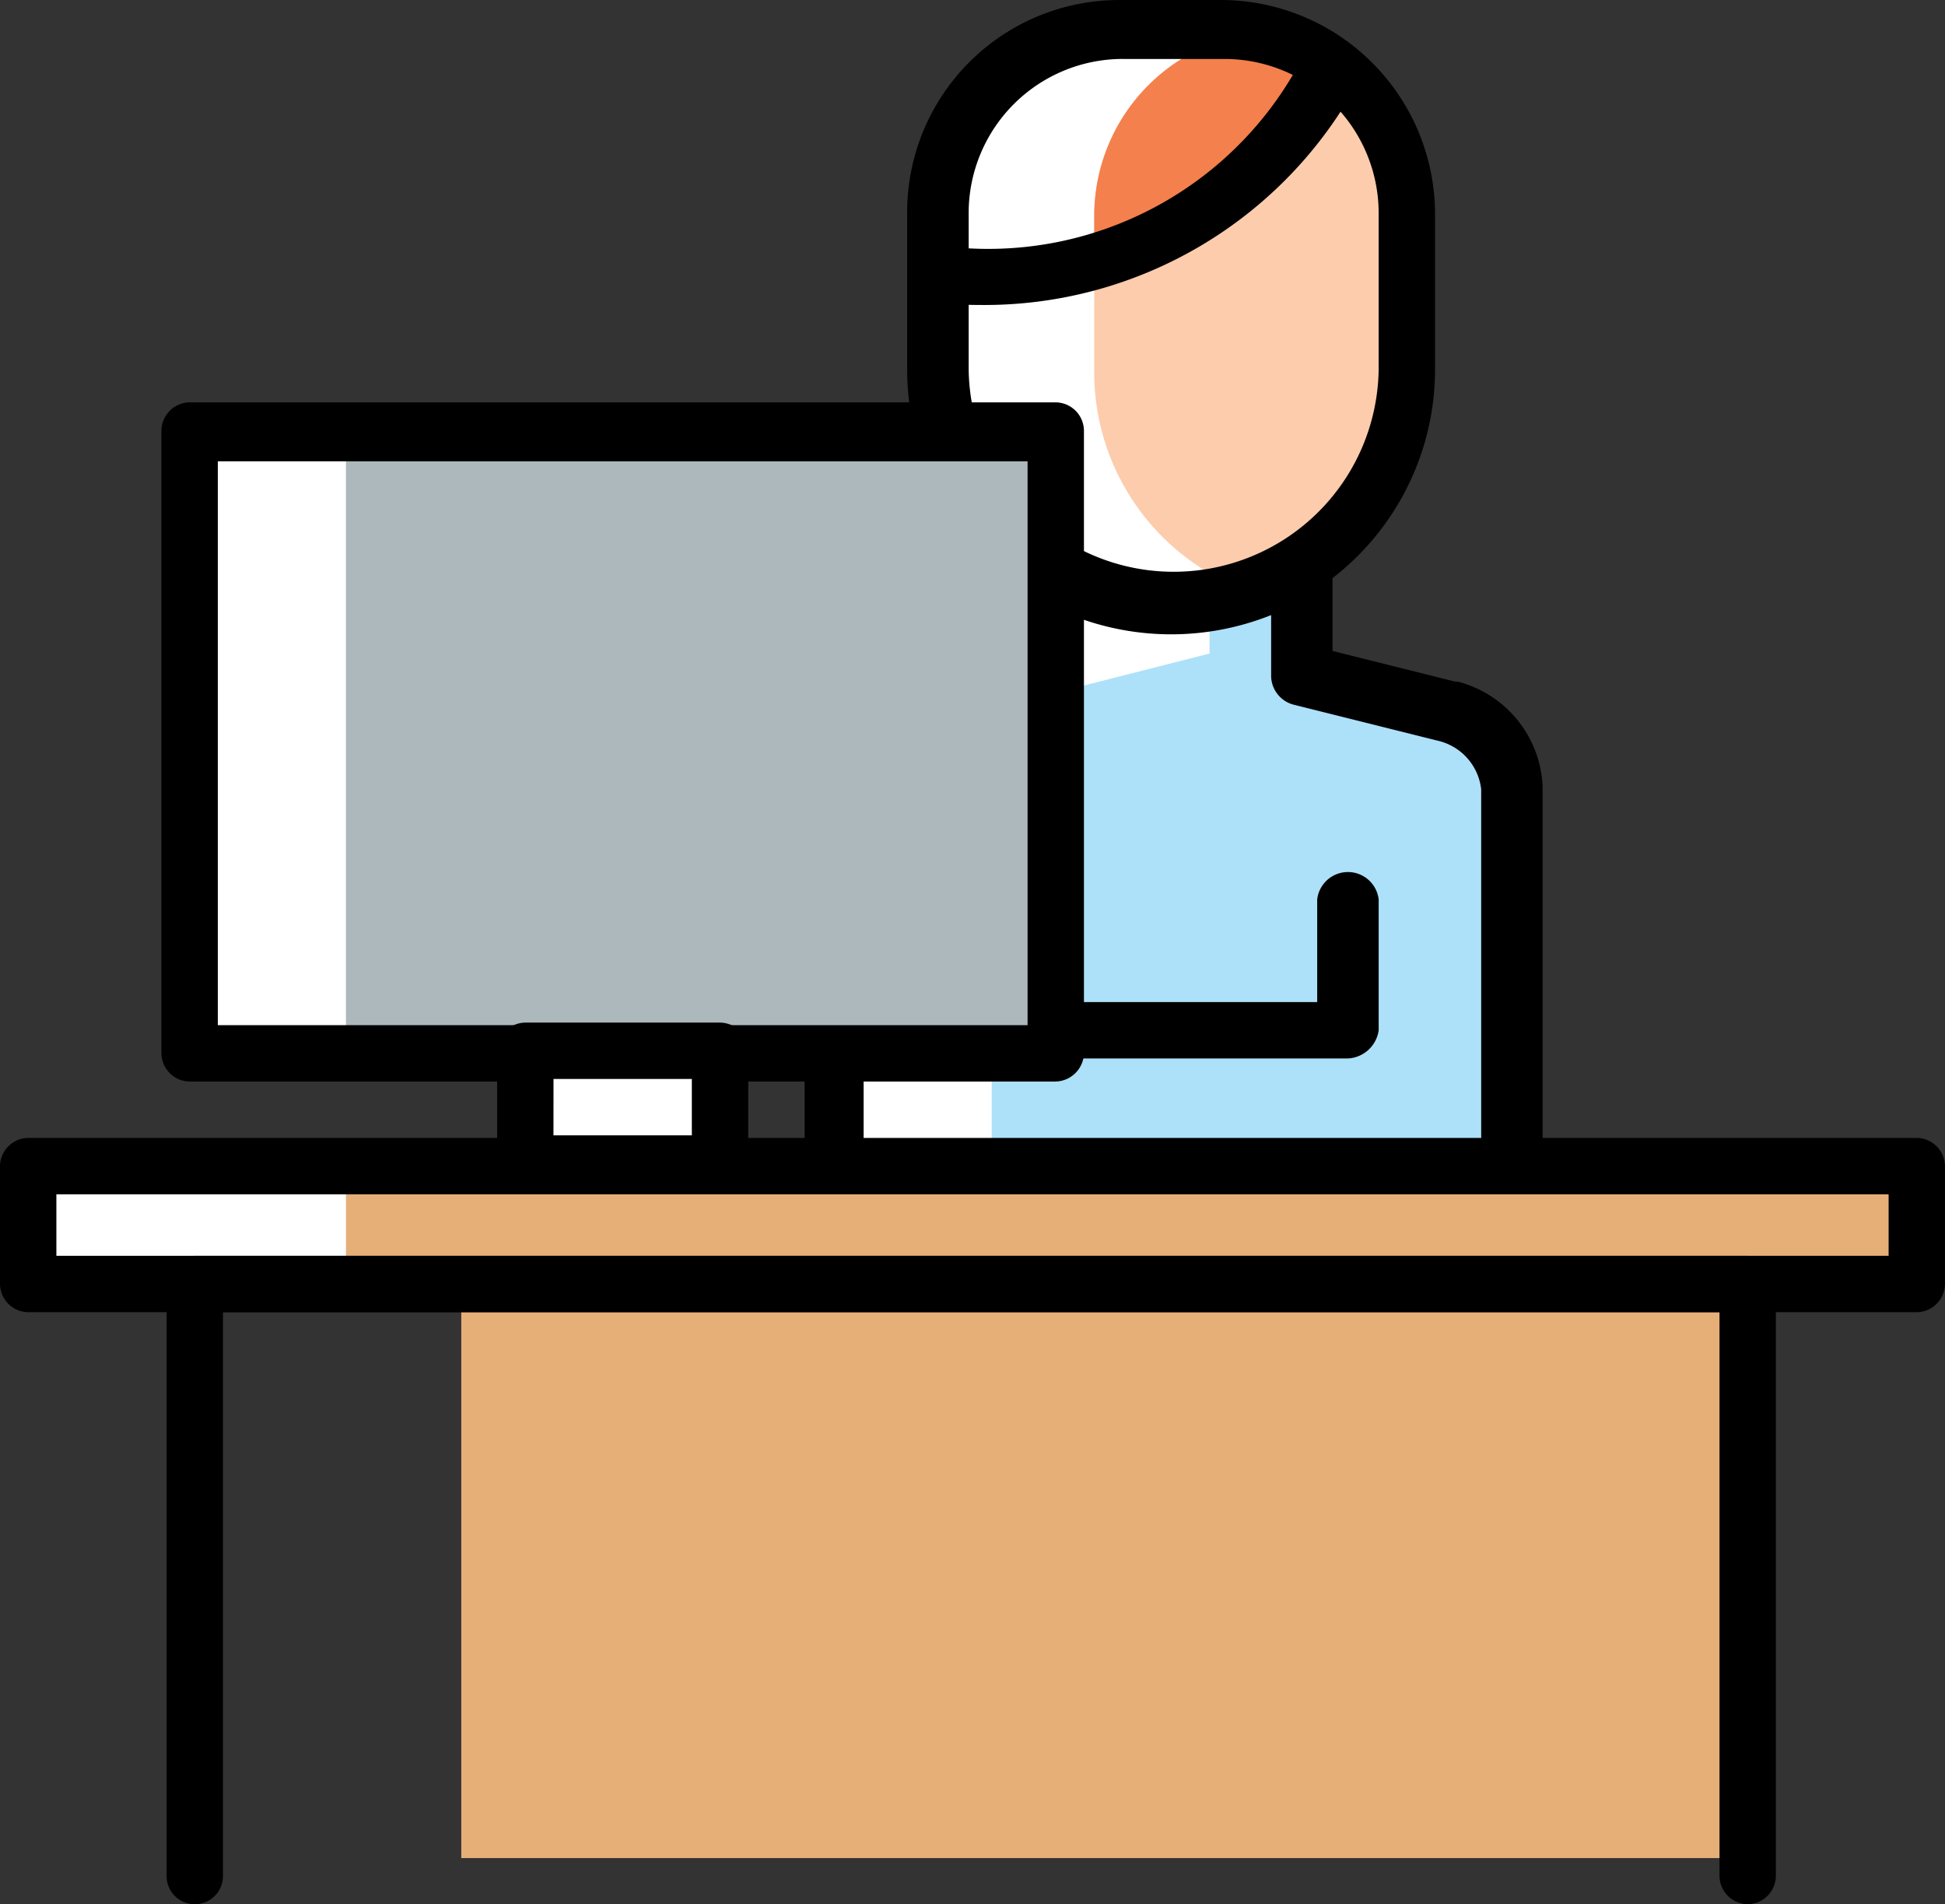
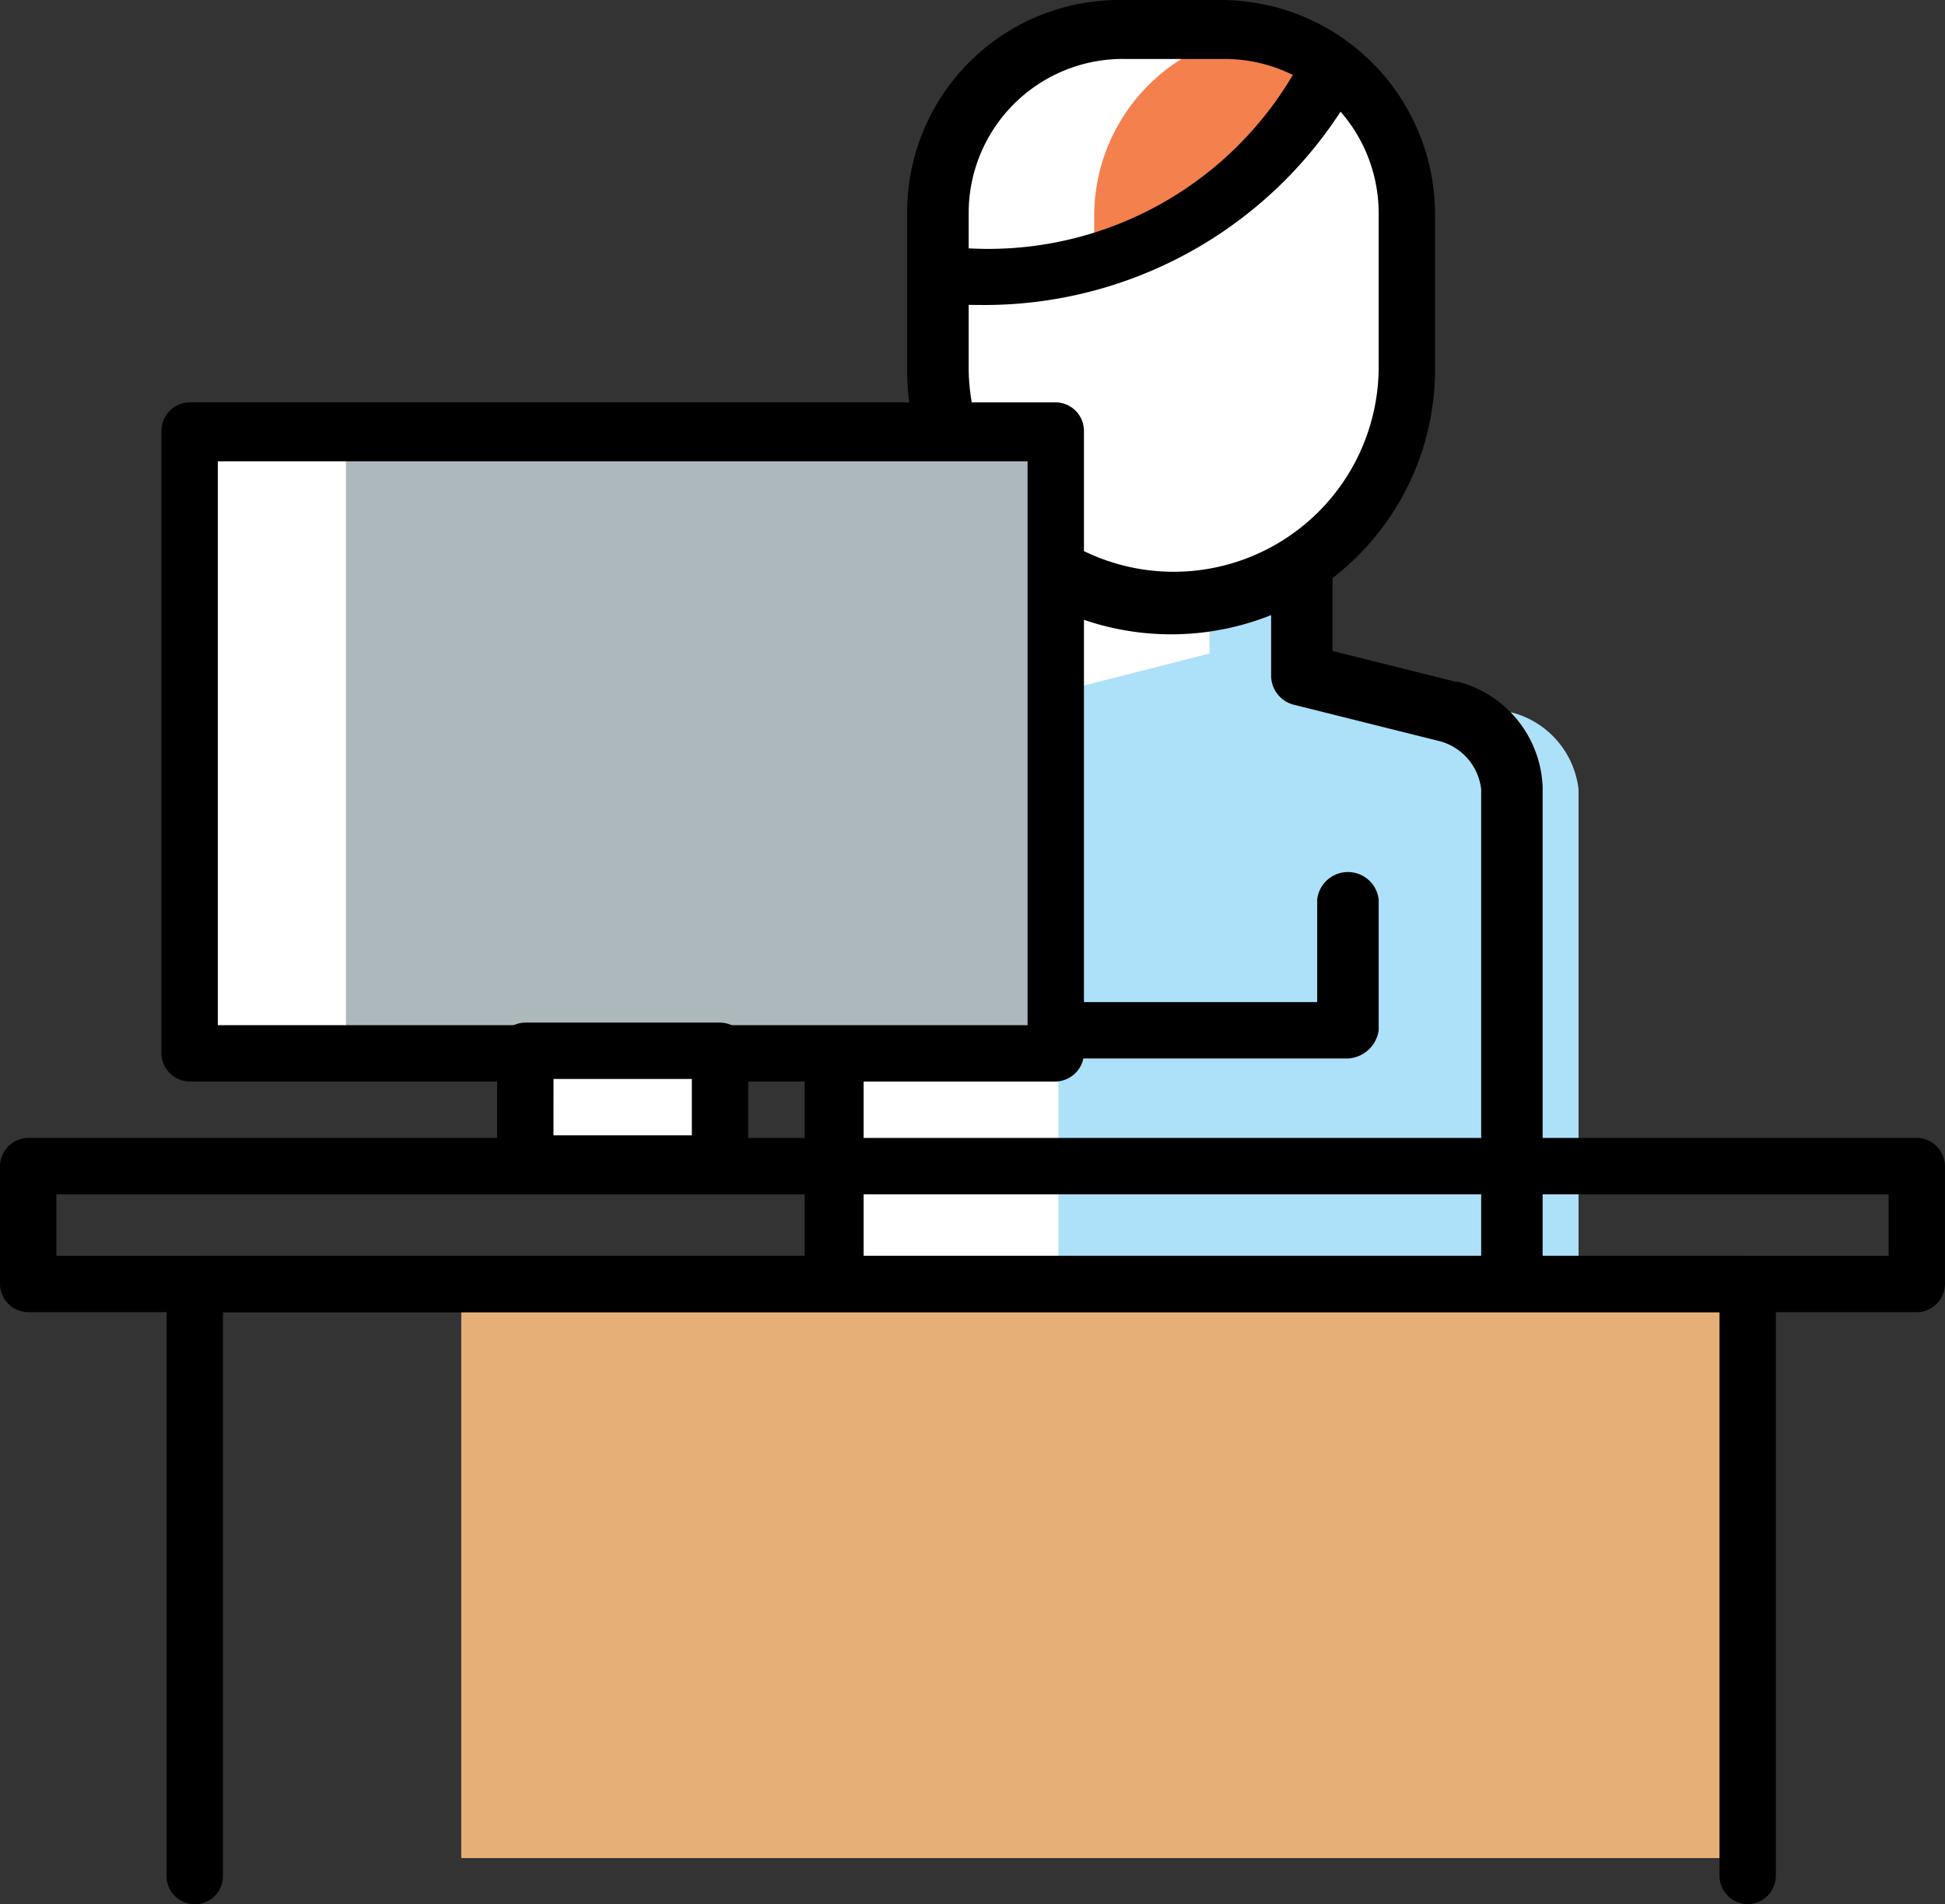
<svg xmlns="http://www.w3.org/2000/svg" id="Group_1258" width="81.723" height="80" data-name="Group 1258" viewBox="0 0 81.723 80">
  <rect x="0" y="0" width="81.723" height="80" fill="#333333" stroke="none" />
  <defs>
    <style>
            .cls-1{fill:#fff}.cls-2{fill:#fcccac}.cls-3{fill:#f4804d}.cls-4{fill:#ade1f9}.cls-5{fill:#e6af78}.cls-6{fill:#acb8bc}
        </style>
  </defs>
  <g id="Group_1255" data-name="Group 1255" transform="translate(33.809)">
    <g id="Group_1254" data-name="Group 1254">
      <path id="Path_1795" d="M46.4 25.326a9.834 9.834 0 0 1-9.8-9.8V8.852A7.72 7.72 0 0 1 44.352 1.1h4.2A7.72 7.72 0 0 1 56.3 8.852v6.568a10.019 10.019 0 0 1-9.9 9.906z" class="cls-1" data-name="Path 1795" transform="translate(-31.001 .084)" />
-       <path id="Path_1796" d="M49.268 1.3A7.766 7.766 0 0 0 42.7 8.945v6.568a9.777 9.777 0 0 0 6.568 9.26 9.924 9.924 0 0 0 6.568-9.26V8.837A7.839 7.839 0 0 0 49.268 1.3z" class="cls-2" data-name="Path 1796" transform="translate(-30.533 .1)" />
      <path id="Path_1797" d="M48.945 7.222c1.507-1.184 2.8-2.692 4.415-3.876A7.086 7.086 0 0 0 49.268 1.3 7.766 7.766 0 0 0 42.7 8.945v1.4a21.234 21.234 0 0 0 6.245-3.123z" class="cls-3" data-name="Path 1797" transform="translate(-30.533 .1)" />
      <path id="Path_1798" d="M58.234 28.245L52.2 26.738V22a9.674 9.674 0 0 1-5.491 1.615A10.583 10.583 0 0 1 41.221 22v4.63l-6.03 1.615A3.2 3.2 0 0 0 32.5 31.26v25.2l4.307 7.64v7a2.62 2.62 0 0 0 2.584 2.584h14.643a2.62 2.62 0 0 0 2.584-2.584v-7l4.307-7.645v-24.98a3.535 3.535 0 0 0-2.691-3.23z" class="cls-1" data-name="Path 1798" transform="translate(-31.316 1.688)" />
-       <path id="Path_1799" d="M57.758 28.222l-6.03-1.507v-4.307c-.215 0-.323-.108-.431-.108a9.514 9.514 0 0 1-3.445 1.292v2.153L41.5 27.361a3.526 3.526 0 0 0-2.8 3.122v26.38l4.522 7.968v7.322a3.5 3.5 0 0 0 .431 1.507h10.013a2.62 2.62 0 0 0 2.584-2.584v-7l4.307-7.645V31.452a3.784 3.784 0 0 0-2.799-3.23z" class="cls-4" data-name="Path 1799" transform="translate(-30.84 1.711)" />
+       <path id="Path_1799" d="M57.758 28.222l-6.03-1.507v-4.307c-.215 0-.323-.108-.431-.108a9.514 9.514 0 0 1-3.445 1.292v2.153L41.5 27.361v26.38l4.522 7.968v7.322a3.5 3.5 0 0 0 .431 1.507h10.013a2.62 2.62 0 0 0 2.584-2.584v-7l4.307-7.645V31.452a3.784 3.784 0 0 0-2.799-3.23z" class="cls-4" data-name="Path 1799" transform="translate(-30.84 1.711)" />
      <path id="Path_1800" d="M46.49 26.595A11.074 11.074 0 0 1 35.4 15.5V8.937A8.915 8.915 0 0 1 44.337 0h4.2a9.007 9.007 0 0 1 9.043 8.937V15.5a11.074 11.074 0 0 1-11.09 11.095zM44.444 2.476a6.479 6.479 0 0 0-6.46 6.46V15.5a8.614 8.614 0 0 0 17.227 0V8.937a6.479 6.479 0 0 0-6.46-6.46h-4.307z" data-name="Path 1800" transform="translate(-31.093)" />
      <path id="Path_1801" d="M54.119 74.954H39.475a3.815 3.815 0 0 1-3.769-3.769V64.51l-4.2-7.429a1.366 1.366 0 0 1-.108-.646v-25.2a4.537 4.537 0 0 1 3.661-4.2l5.061-1.292v-3.656a1.184 1.184 0 0 1 .646-1.077 1.144 1.144 0 0 1 1.292.108 8.623 8.623 0 0 0 9.583 0 1.386 1.386 0 0 1 1.292-.108 1.184 1.184 0 0 1 .646 1.077v3.661l5.168 1.292h.108a4.762 4.762 0 0 1 3.553 4.415v25.087c0 .215-.108.431-.108.646l-4.413 7.322v6.676a3.68 3.68 0 0 1-3.768 3.768zM37.86 63.433a.977.977 0 0 1 .323.754v7a1.244 1.244 0 0 0 1.292 1.292h14.644a1.244 1.244 0 0 0 1.292-1.292v-7a.977.977 0 0 1 .323-.754l4.092-7.214V31.563a2.367 2.367 0 0 0-1.83-2.046l-6.03-1.507A1.262 1.262 0 0 1 51 26.825v-2.584a11.321 11.321 0 0 1-8.4 0v2.584a1.262 1.262 0 0 1-.969 1.184L35.6 29.517a2.056 2.056 0 0 0-1.723 1.83v24.872z" data-name="Path 1801" transform="translate(-31.4 1.6)" />
      <path id="Path_1802" d="M38.411 12.7a17.416 17.416 0 0 1-1.938-.108 1.142 1.142 0 0 1-.969-1.4 1.217 1.217 0 0 1 1.4-.969 14.863 14.863 0 0 0 15.181-8.074 1.276 1.276 0 1 1 2.261 1.184A17.847 17.847 0 0 1 38.411 12.7z" data-name="Path 1802" transform="translate(-31.089 .112)" />
    </g>
    <path id="Path_1803" d="M53.567 41.86H41.292A1.293 1.293 0 0 1 40 40.676a1.222 1.222 0 0 1 1.292-1.184h10.983v-4.308a1.3 1.3 0 0 1 2.584 0v5.491a1.376 1.376 0 0 1-1.292 1.185z" data-name="Path 1803" transform="translate(-30.74 2.608)" />
  </g>
-   <path id="Rectangle_1437" d="M0 0h79.354v4.953H0z" class="cls-1" data-name="Rectangle 1437" transform="translate(1.184 48.883)" />
-   <path id="Rectangle_1438" d="M0 0h66.003v4.953H0z" class="cls-5" data-name="Rectangle 1438" transform="translate(14.536 48.883)" />
  <path id="Rectangle_1439" d="M0 0h54.051v24.118H0z" class="cls-5" data-name="Rectangle 1439" transform="translate(19.381 53.943)" />
  <path id="Path_1804" d="M80.538 51.722H1.184A1.2 1.2 0 0 1 0 50.537v-4.953A1.2 1.2 0 0 1 1.184 44.4h79.354a1.2 1.2 0 0 1 1.184 1.184v4.953a1.2 1.2 0 0 1-1.184 1.185zM2.369 49.353h76.985v-2.584H2.369z" data-name="Path 1804" transform="translate(0 3.406)" />
  <g id="Group_1256" data-name="Group 1256" transform="translate(6.999 52.759)">
    <path id="Path_1805" d="M72.933 76.241a1.2 1.2 0 0 1-1.184-1.184V51.369H8.869v23.688a1.184 1.184 0 0 1-2.369 0V50.184A1.2 1.2 0 0 1 7.684 49h65.249a1.2 1.2 0 0 1 1.184 1.184v24.873a1.2 1.2 0 0 1-1.184 1.184z" data-name="Path 1805" transform="translate(-6.5 -49)" />
  </g>
  <path id="Rectangle_1440" d="M0 0h36.393v26.057H0z" class="cls-1" data-name="Rectangle 1440" transform="translate(7.968 18.089)" />
  <path id="Rectangle_1441" d="M0 0h29.825v26.057H0z" class="cls-6" data-name="Rectangle 1441" transform="translate(14.536 18.089)" />
  <path id="Path_1806" d="M43.877 44.233H7.484A1.2 1.2 0 0 1 6.3 43.049V16.884A1.2 1.2 0 0 1 7.484 15.7h36.393a1.2 1.2 0 0 1 1.184 1.184v26.057a1.222 1.222 0 0 1-1.184 1.292zM8.669 41.864h34.024V18.176H8.669z" data-name="Path 1806" transform="translate(.483 1.204)" />
  <g id="Group_1257" data-name="Group 1257" transform="translate(20.888 42.961)">
    <path id="Rectangle_1442" d="M0 0h8.183v4.738H0z" class="cls-1" data-name="Rectangle 1442" transform="translate(1.184 1.292)" />
    <path id="Path_1807" d="M28.767 47.006h-8.183a1.2 1.2 0 0 1-1.184-1.184v-4.738a1.2 1.2 0 0 1 1.184-1.184h8.183a1.2 1.2 0 0 1 1.184 1.184v4.738a1.2 1.2 0 0 1-1.184 1.184zm-7-2.369h5.814v-2.368h-5.812z" data-name="Path 1807" transform="translate(-19.4 -39.9)" />
  </g>
</svg>